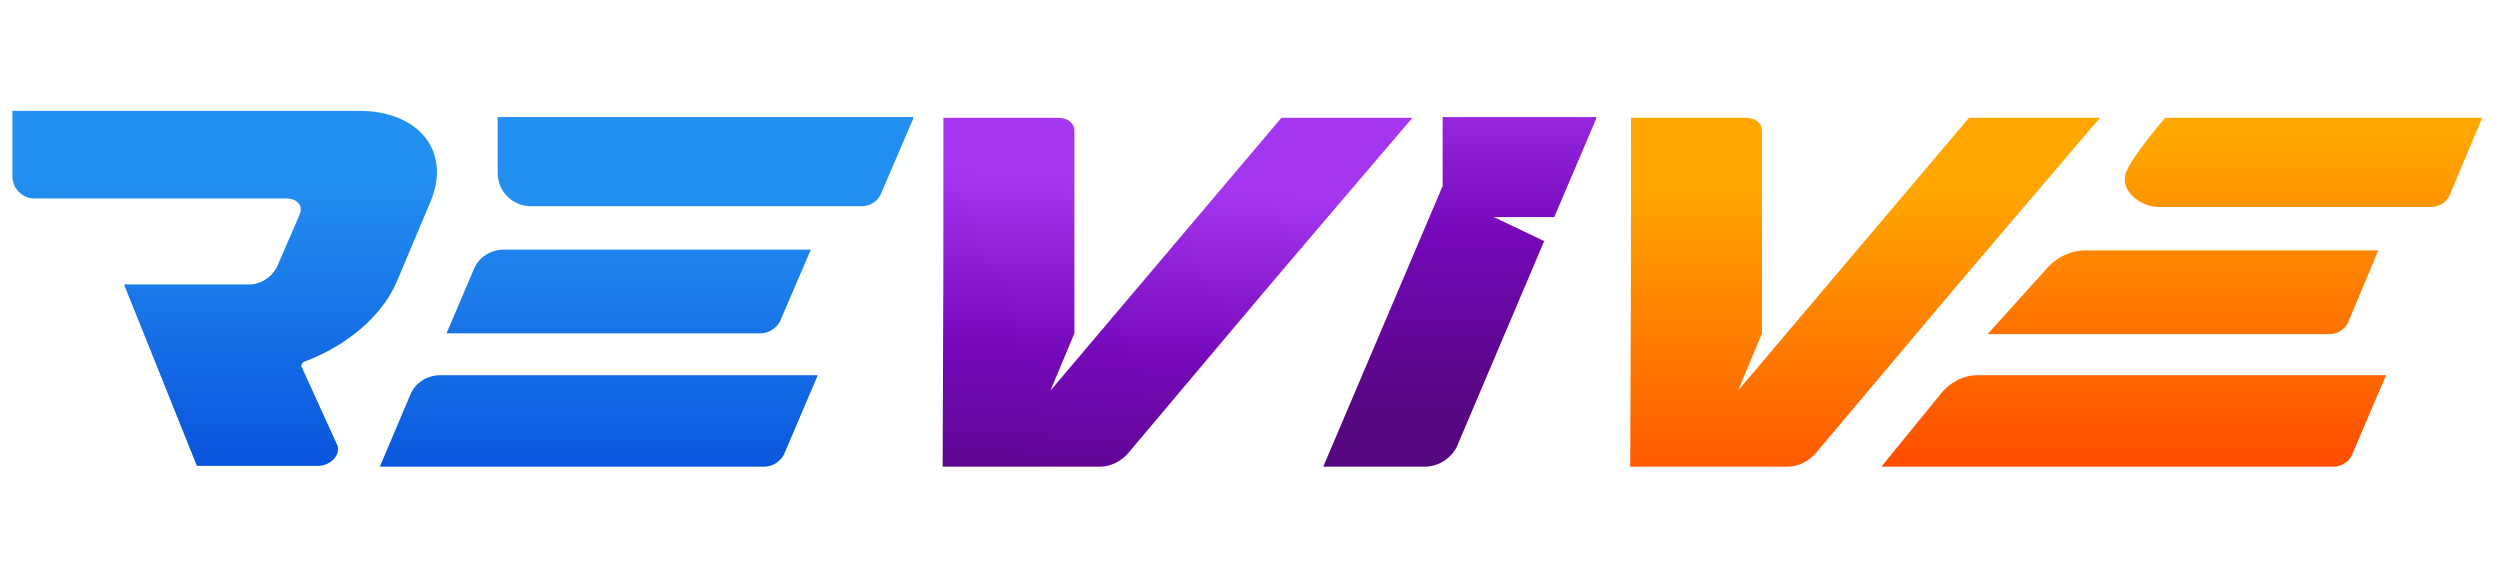
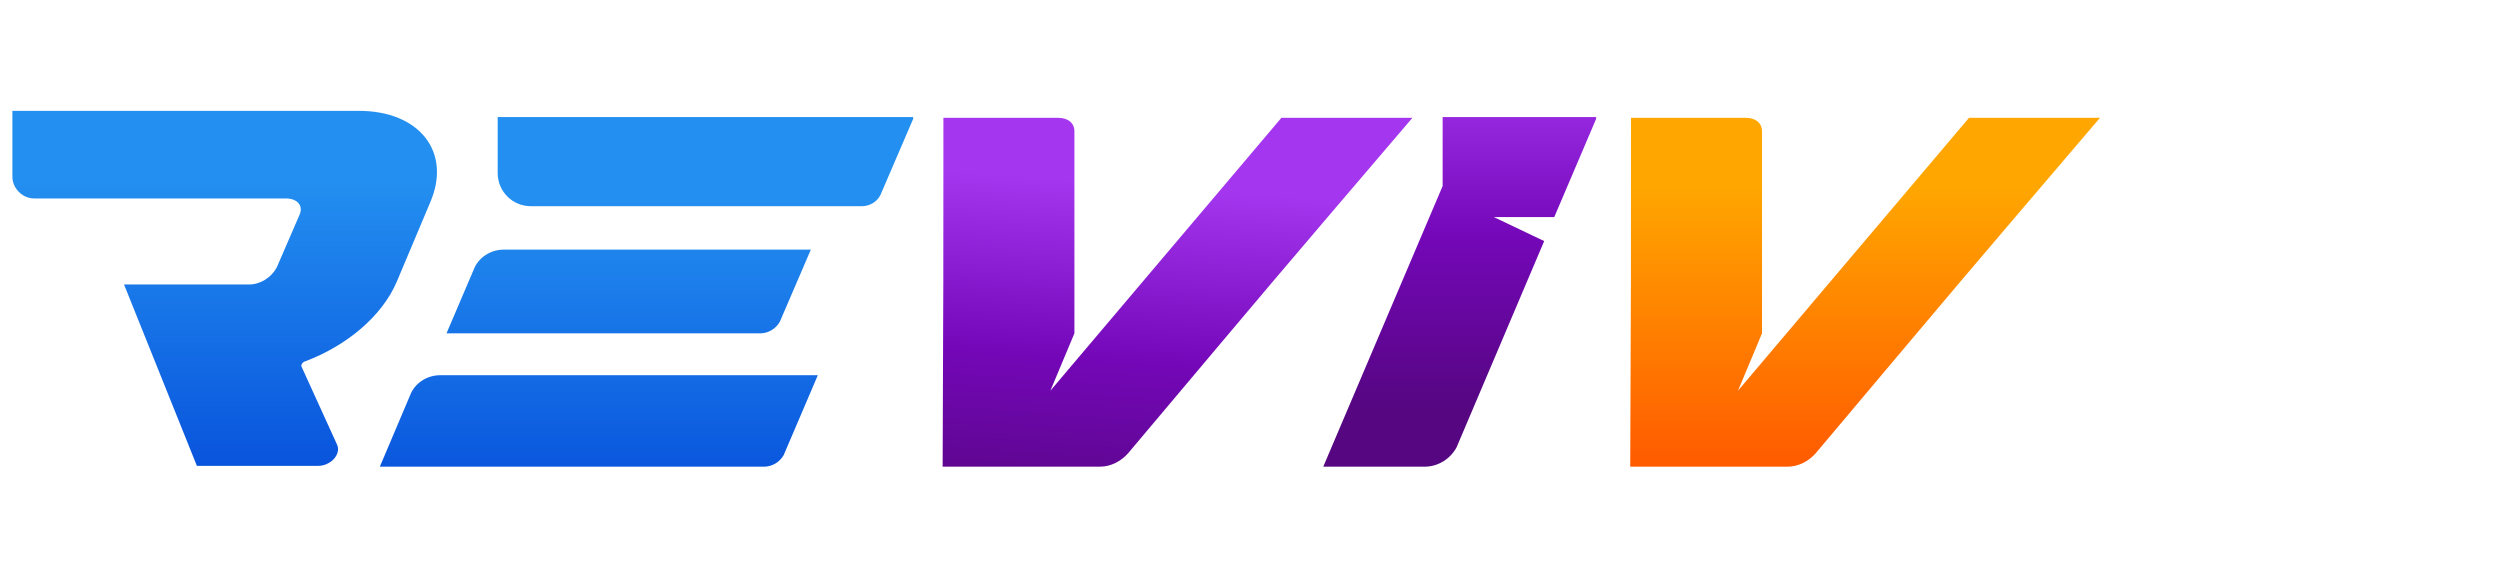
<svg xmlns="http://www.w3.org/2000/svg" xmlns:xlink="http://www.w3.org/1999/xlink" version="1.1" viewBox="0 0 322.5 74.1">
  <defs>
    <style> .cls-1 { fill: none; } .cls-2 { fill: url(#linear-gradient-5); } .cls-3 { fill: url(#linear-gradient-6); } .cls-4 { fill: url(#linear-gradient-4); } .cls-5 { fill: url(#linear-gradient-3); } .cls-6 { fill: url(#linear-gradient-2); } .cls-7 { fill: url(#linear-gradient); } .cls-8 { clip-path: url(#clippath-1); } .cls-9 { clip-path: url(#clippath-3); } .cls-10 { clip-path: url(#clippath-4); } .cls-11 { clip-path: url(#clippath-2); } .cls-12 { clip-path: url(#clippath-5); } .cls-13 { clip-path: url(#clippath); } </style>
    <clipPath id="clippath">
      <path class="cls-1" d="M56.8,48.4c-1.7,0-3.3,1-3.9,2.6l-3.9,9.2h49.6c1,0,2-.6,2.5-1.5l4.4-10.3h-48.6ZM65,32.2c-1.7,0-3.3,1-3.9,2.6l-3.5,8.2h40.5c1,0,2-.6,2.5-1.5l4-9.3h-39.5ZM64.2,15.1v7.2c0,2.4,1.9,4.3,4.3,4.3h42.7c1,0,2-.6,2.4-1.5l4.3-10h-53.7Z" />
    </clipPath>
    <linearGradient id="linear-gradient" x1="-169" y1="283" x2="-169" y2="282" gradientTransform="translate(11732.2 12789.3) scale(68.9 -45.1)" gradientUnits="userSpaceOnUse">
      <stop offset="0" stop-color="#238ff0" />
      <stop offset="1" stop-color="#0346d8" />
    </linearGradient>
    <clipPath id="clippath-1">
      <path class="cls-1" d="M186.1,15.1v8.9s-15.4,36.2-15.4,36.2h13.1c1.7,0,3.3-1,4.1-2.5l11.3-26.6-6.5-3.1h7.8l5.5-12.9h-19.8Z" />
    </clipPath>
    <linearGradient id="linear-gradient-2" x1="-166.6" y1="282.9" x2="-166.6" y2="281.9" gradientTransform="translate(6056 12766.9) scale(35.2 -45.1)" gradientUnits="userSpaceOnUse">
      <stop offset="0" stop-color="#a436ef" />
      <stop offset=".5" stop-color="#7407b8" />
      <stop offset="1" stop-color="#550680" />
    </linearGradient>
    <clipPath id="clippath-2">
      <path class="cls-1" d="M1.6,14.3v8.5c0,1.5,1.3,2.8,2.8,2.8h32.5c1.5,0,2.3,1,1.7,2.2l-2.9,6.7c-.7,1.3-2.1,2.2-3.6,2.2h-16.1l9.4,23.4h15.6c1.7,0,3-1.5,2.5-2.7l-4.6-10.1c-.1-.2.1-.6.5-.7,5.3-2,9.9-5.8,11.8-10.3l4.3-10.2c2.8-6.5-1.4-11.8-9.2-11.8H1.6Z" />
    </clipPath>
    <linearGradient id="linear-gradient-3" x1="-168.4" y1="283.1" x2="-168.4" y2="282.1" gradientTransform="translate(9580.9 12989.1) scale(56.7 -45.8)" xlink:href="#linear-gradient" />
    <clipPath id="clippath-3">
      <path class="cls-1" d="M121.7,15.2c0,25,0,16.5-.1,45h20.3c1.4,0,2.7-.7,3.6-1.7,21.4-25.4,15.7-18.7,36.7-43.3h-16.9l-29.8,35.2,3.1-7.4v-26.1c0-1-.8-1.7-2.1-1.7h-14.8Z" />
    </clipPath>
    <linearGradient id="linear-gradient-4" x1="-168.6" y1="282.9" x2="-168.7" y2="281.9" gradientTransform="translate(10363.7 12754.3) scale(60.6 -45)" xlink:href="#linear-gradient-2" />
    <clipPath id="clippath-4">
      <path class="cls-1" d="M210.4,15.2c0,25,0,16.5-.1,45h20.3c1.4,0,2.7-.7,3.6-1.7,21.4-25.4,15.7-18.7,36.7-43.3h-16.9l-29.8,35.2,3.1-7.4v-26.1c0-1-.8-1.7-2.1-1.7h-14.8Z" />
    </clipPath>
    <linearGradient id="linear-gradient-5" x1="-168.6" y1="282.9" x2="-168.6" y2="281.9" gradientTransform="translate(10452.3 12754.3) scale(60.6 -45)" gradientUnits="userSpaceOnUse">
      <stop offset="0" stop-color="#ffa700" />
      <stop offset="1" stop-color="#ff4800" />
    </linearGradient>
    <clipPath id="clippath-5">
      <path class="cls-1" d="M255.1,48.4c-1.9,0-3.7,1-4.9,2.6l-7.5,9.2h58.3c1,0,2-.6,2.4-1.5l4.4-10.3h-52.7ZM268.8,32.3c-2,.1-3.8,1.1-5,2.6l-7.4,8.2h44.1c1,0,2-.6,2.4-1.5l3.9-9.3h-38.1ZM279.3,15.2s-4.4,5.1-5.1,7.2c-.7,2.2,1.9,4.3,4.3,4.3h35.1c1,0,2-.6,2.4-1.5l4.2-10h-40.9Z" />
    </clipPath>
    <linearGradient id="linear-gradient-6" x1="-169.3" y1="282.9" x2="-169.3" y2="281.9" gradientTransform="translate(13410.5 12748) scale(77.6 -45)" xlink:href="#linear-gradient-5" />
  </defs>
  <g>
    <g id="Layer_1">
      <g>
        <g id="Group_437">
          <g class="cls-13">
            <g id="Group_436">
              <rect id="Rectangle_1047" class="cls-7" x="48.9" y="15.1" width="68.9" height="45.1" />
            </g>
          </g>
        </g>
        <g id="Group_439">
          <g class="cls-8">
            <g id="Group_438">
              <rect id="Rectangle_1048" class="cls-6" x="170.7" y="15.1" width="35.2" height="45.1" />
            </g>
          </g>
        </g>
        <g id="Group_441">
          <g class="cls-11">
            <g id="Group_440">
              <rect id="Rectangle_1049" class="cls-5" x="1.6" y="14.3" width="56.7" height="45.8" />
            </g>
          </g>
        </g>
        <g id="Group_443">
          <g class="cls-9">
            <g id="Group_442">
              <rect id="Rectangle_1050" class="cls-4" x="121.6" y="15.2" width="60.6" height="45" />
            </g>
          </g>
        </g>
        <g id="Group_445">
          <g class="cls-10">
            <g id="Group_444">
              <rect id="Rectangle_1051" class="cls-2" x="210.3" y="15.2" width="60.6" height="45" />
            </g>
          </g>
        </g>
        <g id="Group_447">
          <g class="cls-12">
            <g id="Group_446">
-               <rect id="Rectangle_1052" class="cls-3" x="242.7" y="15.2" width="77.6" height="45" />
-             </g>
+               </g>
          </g>
        </g>
      </g>
    </g>
  </g>
</svg>